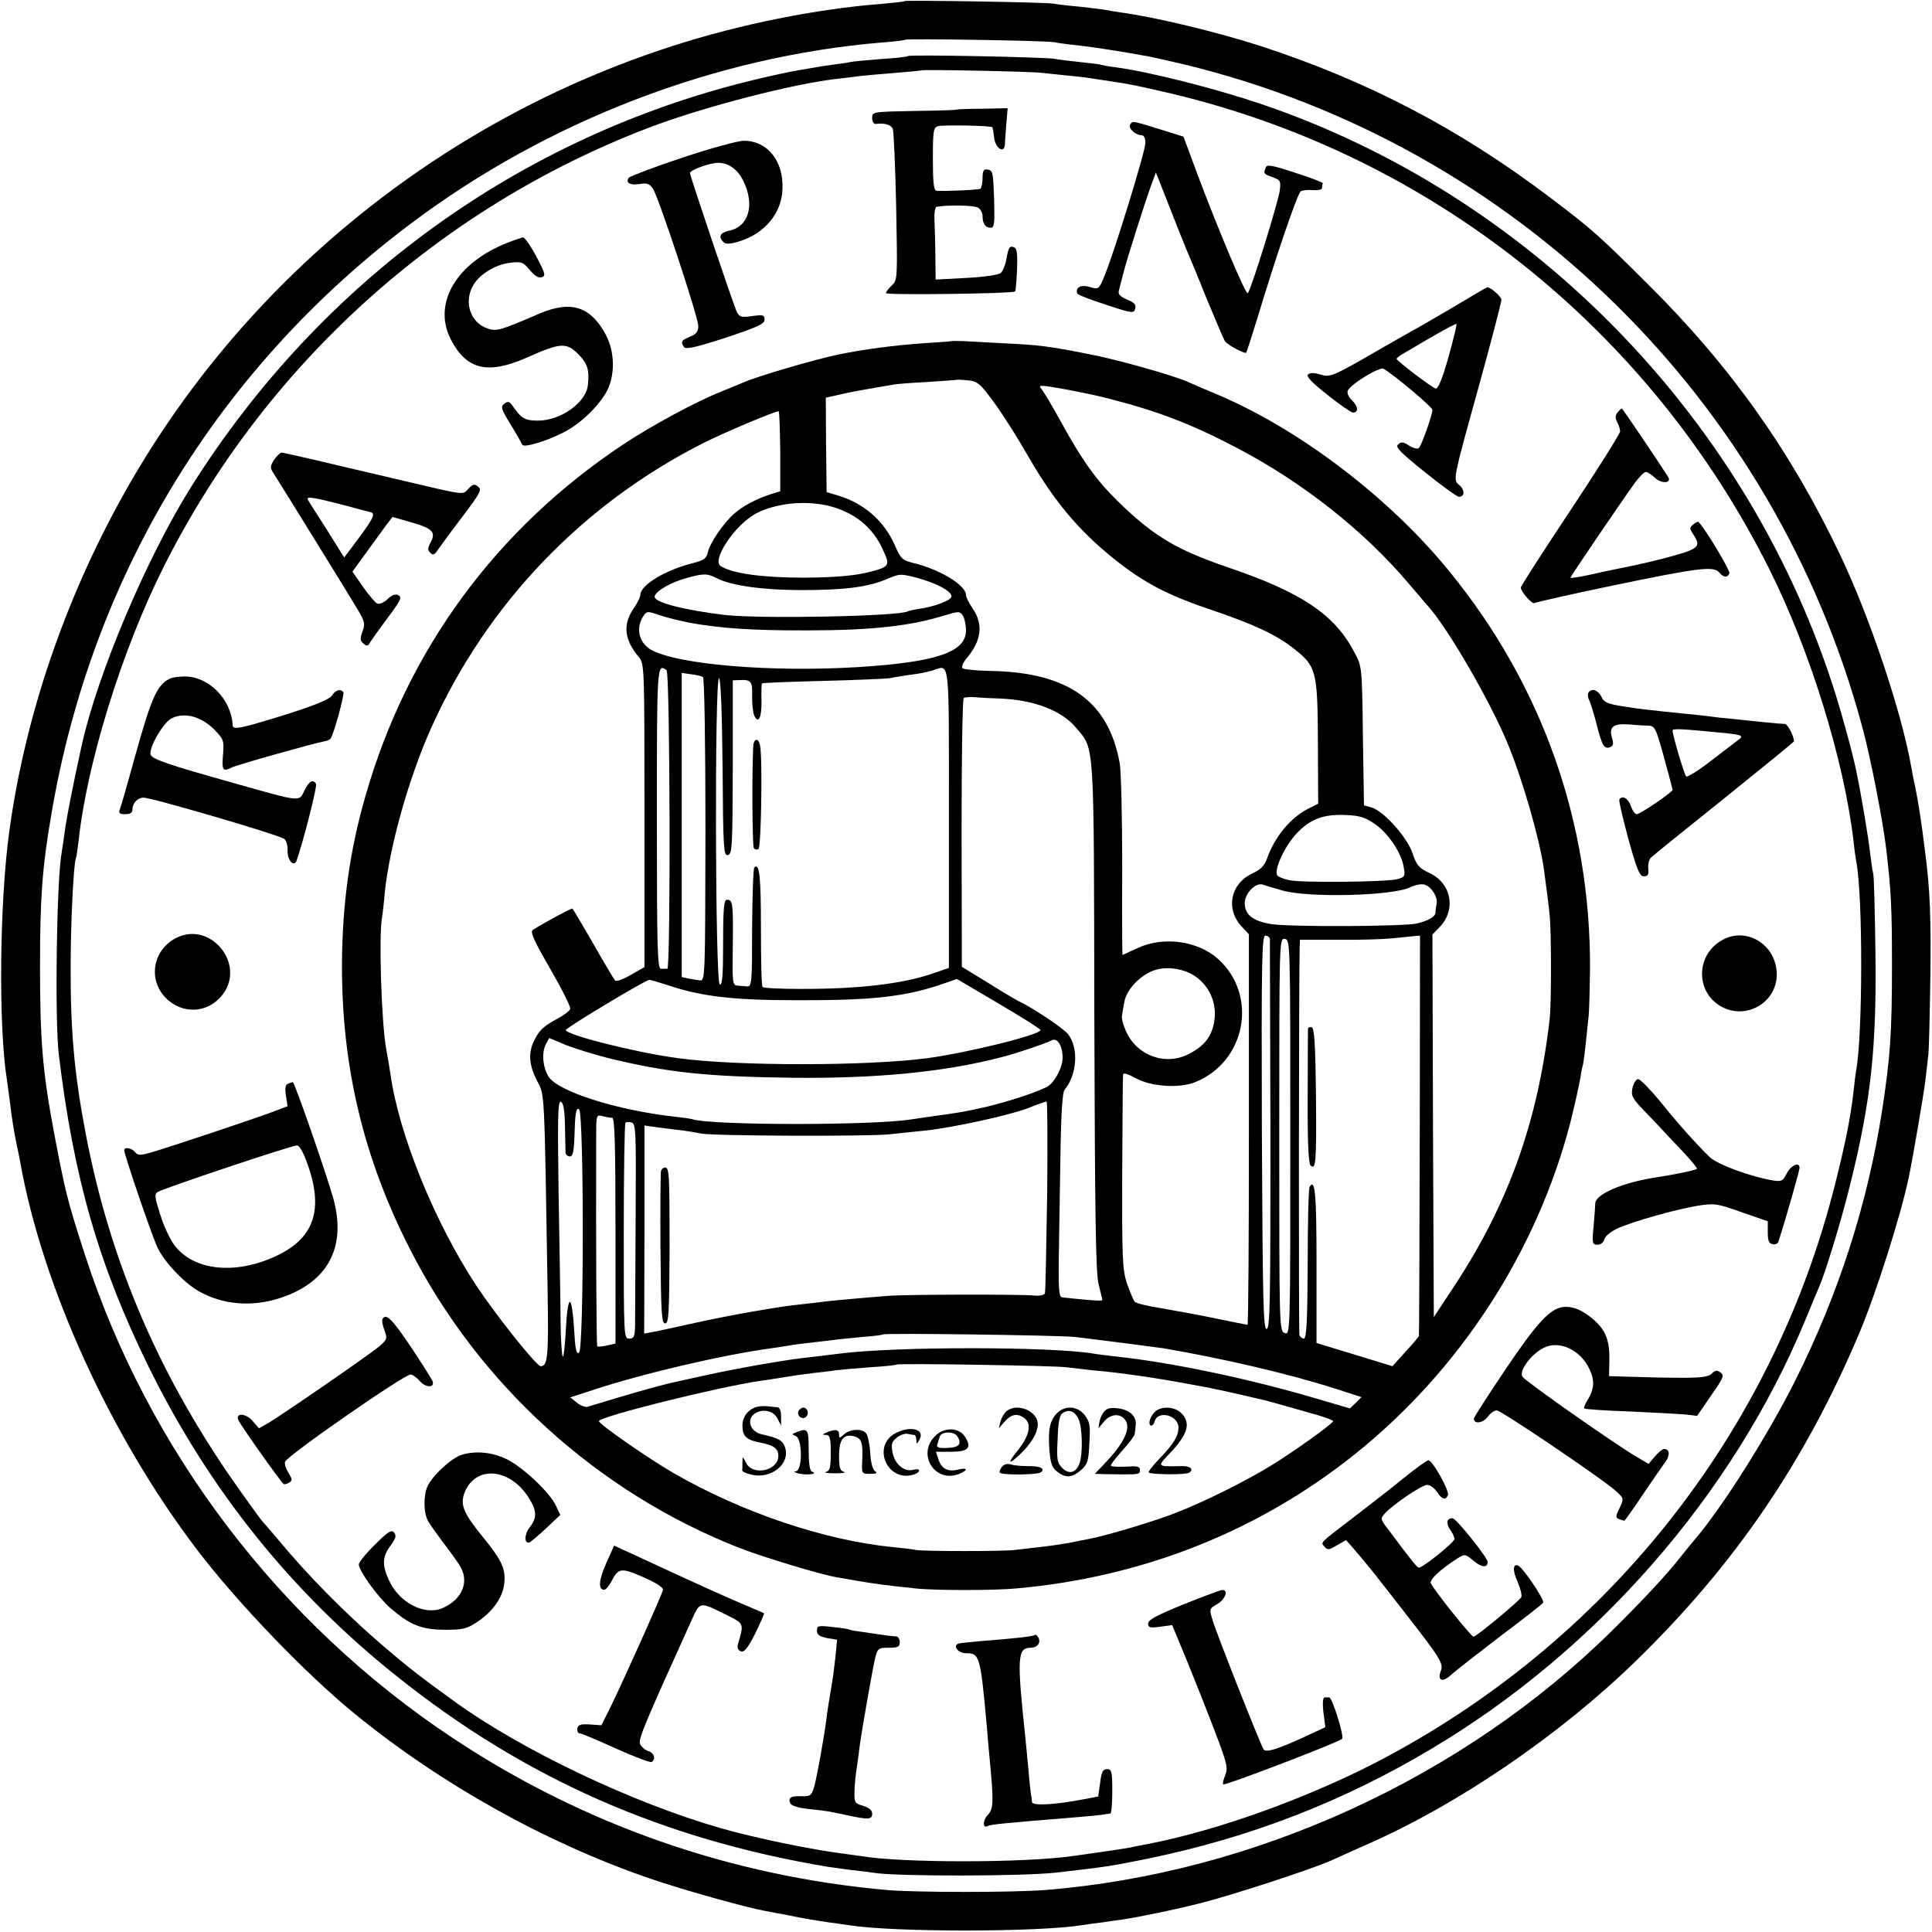
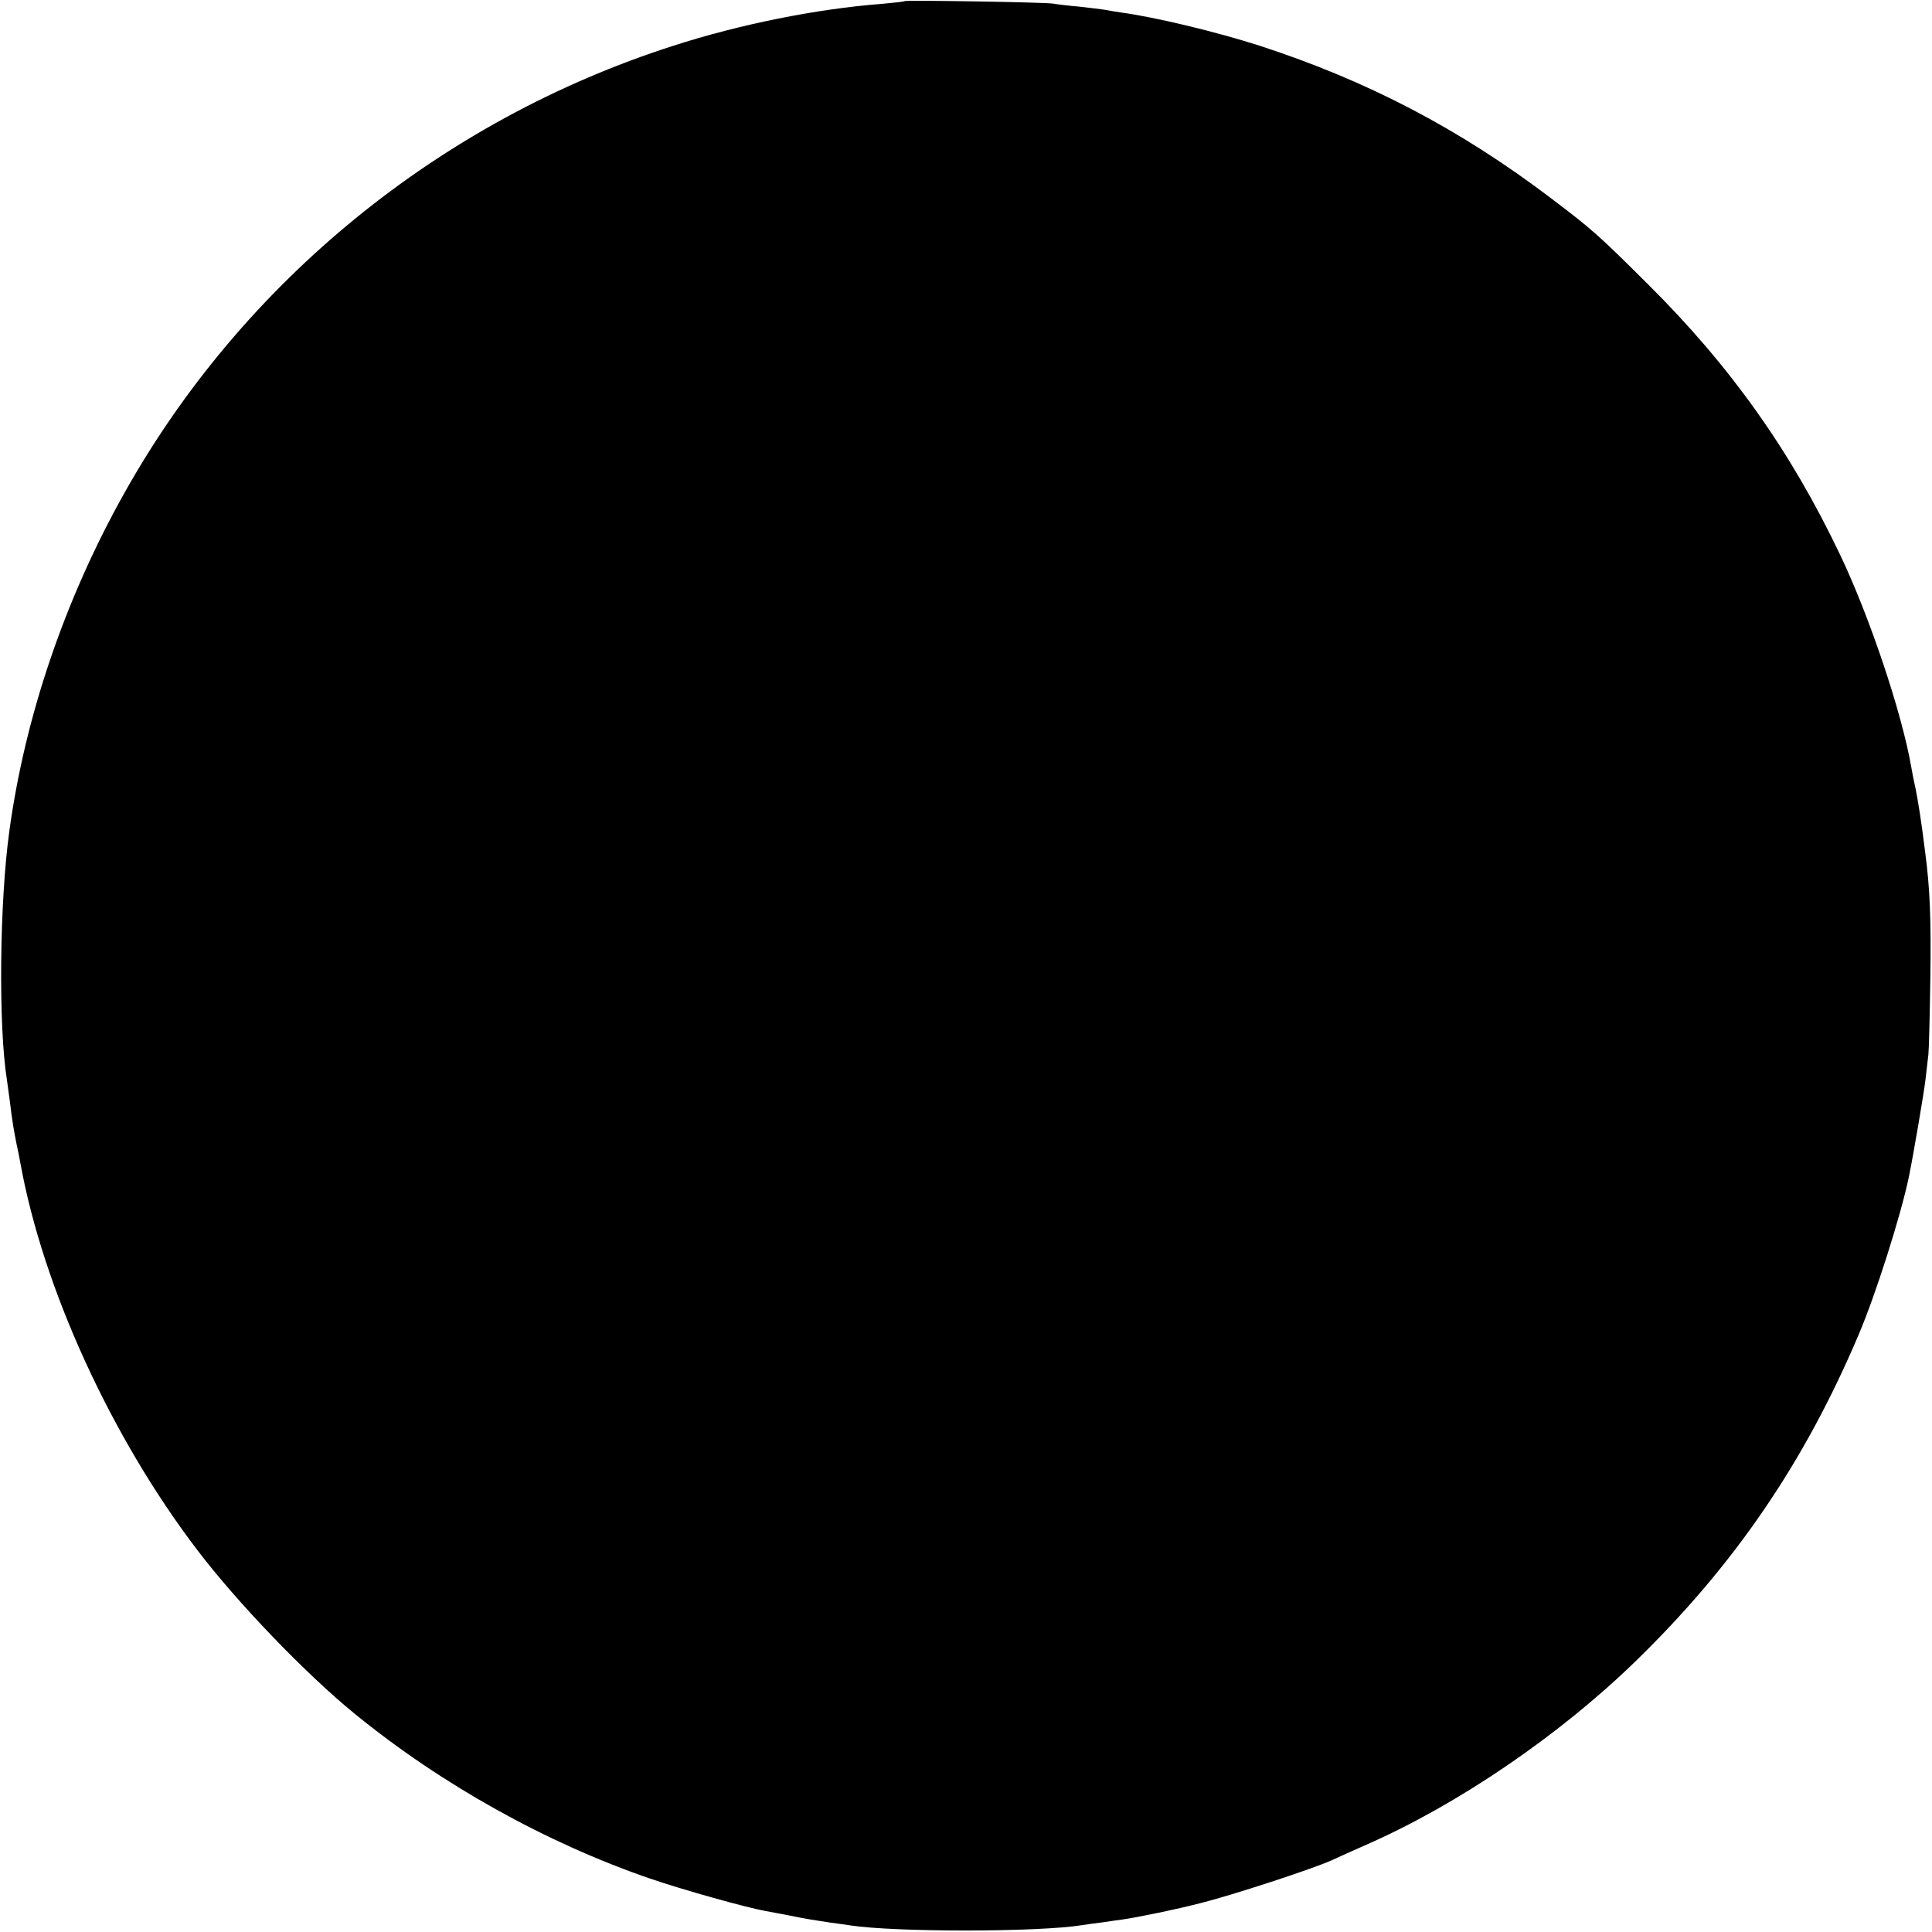
<svg xmlns="http://www.w3.org/2000/svg" version="1.0" width="700pt" height="700pt" viewBox="0 0 700 700" preserveAspectRatio="xMidYMid meet">
  <g transform="translate(0,700) scale(0.1,-0.1)" fill="#000000" stroke="none">
-     <path d="M3278 6996 c-1 -2 -39 -6 -83 -10 -235 -18 -515 -74 -756 -152 -845 -271 -1562 -856 -1991 -1625 -213 -381 -357 -804 -414 -1219 -36 -259 -40 -709 -9 -902 2 -13 6 -45 10 -73 9 -76 16 -116 25 -160 5 -22 11 -53 14 -70 82 -452 328 -990 640 -1400 145 -191 395 -451 572 -595 314 -256 693 -467 1068 -596 119 -41 352 -106 420 -118 16 -3 52 -10 80 -15 62 -13 96 -18 155 -27 25 -3 57 -8 71 -10 164 -25 681 -25 842 1 13 2 46 7 73 10 28 4 59 9 70 10 57 8 202 38 290 61 108 27 399 122 468 153 23 11 80 36 127 57 333 146 699 396 975 664 359 349 613 721 810 1186 62 146 152 430 181 569 16 77 54 301 60 350 4 33 9 76 11 95 2 19 5 143 7 275 3 214 -1 324 -19 459 -14 114 -26 187 -35 231 -5 22 -12 56 -15 75 -34 197 -151 546 -258 770 -179 376 -397 683 -696 980 -181 180 -200 197 -353 313 -330 250 -663 424 -1053 551 -159 51 -379 104 -505 121 -19 3 -46 7 -60 10 -13 2 -54 7 -90 11 -36 3 -78 8 -95 11 -33 5 -531 13 -537 9z m542 -149 c14 -3 51 -8 83 -11 47 -5 153 -21 262 -41 11 -2 68 -15 128 -29 1195 -291 2137 -1213 2456 -2406 30 -112 73 -335 85 -435 18 -151 21 -220 21 -420 0 -249 -6 -334 -36 -530 -53 -339 -157 -662 -314 -976 -99 -198 -267 -464 -367 -580 -13 -15 -36 -44 -53 -65 -46 -59 -130 -149 -240 -258 -541 -536 -1300 -884 -2060 -944 -115 -9 -466 -9 -570 0 -567 50 -1102 237 -1575 551 -628 417 -1103 1042 -1333 1753 -63 195 -70 223 -111 439 -42 224 -51 334 -51 605 0 246 8 358 41 549 146 865 604 1617 1304 2142 495 372 1103 605 1705 655 44 3 82 8 84 10 6 5 512 -3 541 -9z" />
+     <path d="M3278 6996 c-1 -2 -39 -6 -83 -10 -235 -18 -515 -74 -756 -152 -845 -271 -1562 -856 -1991 -1625 -213 -381 -357 -804 -414 -1219 -36 -259 -40 -709 -9 -902 2 -13 6 -45 10 -73 9 -76 16 -116 25 -160 5 -22 11 -53 14 -70 82 -452 328 -990 640 -1400 145 -191 395 -451 572 -595 314 -256 693 -467 1068 -596 119 -41 352 -106 420 -118 16 -3 52 -10 80 -15 62 -13 96 -18 155 -27 25 -3 57 -8 71 -10 164 -25 681 -25 842 1 13 2 46 7 73 10 28 4 59 9 70 10 57 8 202 38 290 61 108 27 399 122 468 153 23 11 80 36 127 57 333 146 699 396 975 664 359 349 613 721 810 1186 62 146 152 430 181 569 16 77 54 301 60 350 4 33 9 76 11 95 2 19 5 143 7 275 3 214 -1 324 -19 459 -14 114 -26 187 -35 231 -5 22 -12 56 -15 75 -34 197 -151 546 -258 770 -179 376 -397 683 -696 980 -181 180 -200 197 -353 313 -330 250 -663 424 -1053 551 -159 51 -379 104 -505 121 -19 3 -46 7 -60 10 -13 2 -54 7 -90 11 -36 3 -78 8 -95 11 -33 5 -531 13 -537 9z m542 -149 z" />
    <path d="M3290 6797 c-3 -3 -48 -8 -100 -11 -52 -4 -102 -9 -110 -11 -8 -2 -35 -6 -60 -9 -25 -3 -54 -8 -65 -10 -11 -2 -40 -7 -65 -11 -25 -4 -99 -20 -165 -36 -841 -205 -1561 -726 -2030 -1469 -163 -259 -342 -681 -400 -945 -33 -151 -54 -260 -60 -305 -4 -30 -9 -64 -11 -75 -19 -98 -26 -606 -11 -735 54 -449 145 -765 327 -1135 218 -442 515 -813 896 -1117 462 -370 964 -592 1565 -692 15 -2 51 -7 80 -11 30 -3 70 -8 89 -11 85 -13 539 -12 654 1 185 21 203 24 336 51 368 76 703 205 1025 397 600 356 1094 922 1355 1552 23 55 45 109 50 120 23 50 84 252 114 375 75 302 96 496 91 845 -2 143 -5 269 -8 280 -3 11 -8 47 -12 80 -5 50 -34 219 -49 290 -14 69 -60 236 -90 325 -320 974 -1100 1765 -2066 2093 -169 57 -402 116 -526 133 -27 3 -51 8 -54 9 -3 2 -37 6 -75 10 -39 4 -81 9 -95 12 -32 6 -524 16 -530 10z m485 -61 c17 -2 59 -6 95 -10 36 -3 75 -8 85 -10 11 -2 41 -6 66 -10 75 -11 98 -16 227 -46 937 -224 1726 -851 2161 -1719 149 -296 273 -697 307 -991 3 -30 8 -64 10 -74 24 -127 23 -630 -1 -755 -2 -11 -6 -44 -9 -73 -11 -97 -29 -187 -67 -338 -227 -905 -831 -1665 -1666 -2097 -253 -130 -569 -244 -818 -293 -27 -5 -59 -11 -70 -14 -17 -3 -79 -13 -210 -31 -177 -25 -620 -25 -765 0 -14 2 -43 6 -65 9 -113 14 -321 57 -443 92 -321 92 -722 283 -965 459 -125 90 -174 129 -257 200 -140 120 -276 258 -385 390 -28 33 -53 62 -56 65 -3 3 -39 52 -80 110 -288 405 -468 821 -558 1290 -42 219 -56 376 -55 615 0 151 11 371 19 385 2 3 6 32 10 65 30 280 157 690 307 989 366 731 996 1302 1758 1593 199 76 529 161 688 178 26 3 63 7 82 10 19 2 76 7 125 11 50 4 91 8 93 9 5 4 400 -4 437 -9z" />
-     <path d="M3466 6603 c-1 -2 -71 -4 -154 -5 -151 -3 -152 -3 -152 -26 0 -12 6 -22 13 -21 33 4 55 -3 62 -18 3 -10 9 -137 12 -283 5 -261 5 -265 -16 -284 -11 -11 -21 -23 -21 -28 0 -8 459 -2 468 6 2 2 5 38 7 79 2 57 0 77 -11 81 -16 6 -20 1 -28 -45 -4 -21 -13 -42 -20 -48 -8 -7 -64 -15 -125 -18 l-111 -6 -1 79 c0 44 -2 103 -3 132 -2 31 2 53 8 53 46 7 134 5 149 -3 9 -5 17 -19 17 -31 0 -28 11 -43 30 -42 13 0 14 16 12 100 -4 106 -4 108 -27 111 -11 2 -15 -7 -15 -31 0 -19 -4 -36 -8 -39 -8 -4 -132 -10 -159 -7 -10 1 -13 31 -13 115 0 103 2 114 19 119 21 5 190 2 196 -4 2 -2 5 -20 7 -39 5 -38 37 -58 39 -23 0 10 3 43 5 74 l5 57 -91 -2 c-51 0 -93 -2 -94 -3z" />
    <path d="M4095 6549 c-9 -13 19 -39 42 -39 8 0 13 -12 13 -28 0 -30 -117 -410 -150 -486 -18 -44 -20 -45 -51 -36 -32 10 -53 -1 -46 -23 1 -5 48 -23 104 -41 96 -32 102 -32 106 -14 4 14 -3 22 -30 33 -25 11 -33 19 -29 32 2 10 10 38 16 63 13 52 85 278 105 330 l13 35 10 -25 c77 -197 94 -238 101 -255 5 -11 37 -87 70 -170 34 -82 65 -155 69 -161 8 -13 72 -47 77 -42 2 2 20 58 40 123 65 216 146 455 158 462 7 4 26 6 44 4 19 -1 33 2 33 8 0 6 1 14 3 17 1 3 -44 20 -100 38 -85 28 -103 31 -107 19 -9 -22 -8 -23 25 -35 28 -10 30 -14 26 -47 -4 -38 -104 -361 -116 -373 -7 -8 -104 222 -183 432 l-50 135 -77 24 c-110 34 -108 34 -116 20z" />
    <path d="M2470 6428 c-102 -34 -188 -67 -192 -72 -12 -18 4 -28 38 -23 28 5 37 2 50 -17 21 -33 164 -465 164 -497 0 -20 -7 -30 -30 -39 -32 -13 -34 -18 -22 -37 6 -10 42 -2 150 33 117 39 142 50 142 66 0 17 -5 18 -44 13 -39 -6 -46 -4 -56 14 -10 19 -170 493 -170 504 0 11 71 37 102 37 38 0 70 -23 91 -65 43 -87 20 -167 -52 -181 -32 -7 -39 -22 -20 -41 8 -8 23 -8 56 2 93 28 155 102 158 189 5 102 -54 176 -140 176 -22 0 -123 -28 -225 -62z" />
    <path d="M1840 6121 c-187 -73 -273 -220 -207 -350 57 -111 134 -129 275 -67 123 55 144 56 187 13 33 -33 41 -56 35 -112 -6 -63 -98 -129 -181 -129 -47 0 -60 8 -90 51 -13 19 -18 21 -32 10 -14 -11 -11 -19 23 -75 22 -35 40 -68 42 -73 5 -14 105 18 164 52 61 35 127 103 149 155 25 61 20 141 -15 200 -54 95 -124 115 -235 68 -146 -63 -156 -65 -189 -54 -62 21 -87 96 -51 157 23 40 81 75 134 81 41 5 47 2 71 -27 18 -21 32 -30 44 -25 14 5 11 15 -21 75 -20 38 -42 69 -48 69 -5 -1 -30 -9 -55 -19z" />
    <path d="M5260 5884 c-69 -40 -131 -77 -139 -80 -7 -4 -52 -30 -100 -57 -195 -113 -200 -115 -237 -104 -24 7 -38 7 -45 0 -7 -7 15 -30 71 -74 44 -35 86 -64 92 -64 21 0 19 23 -3 44 -12 11 -19 26 -16 35 9 23 115 88 130 80 39 -23 177 -139 177 -149 0 -18 -39 -128 -49 -138 -5 -5 -20 -1 -35 8 -21 14 -29 15 -40 5 -12 -9 5 -27 97 -101 61 -49 116 -89 123 -89 21 0 22 24 2 42 -24 21 -27 9 76 380 42 153 76 284 76 292 0 11 -42 48 -52 45 -2 0 -59 -34 -128 -75z m-12 -178 c-21 -75 -37 -115 -46 -114 -13 3 -141 100 -142 108 0 3 15 14 33 24 123 73 182 105 184 102 2 -2 -11 -56 -29 -120z" />
    <path d="M3447 5764 c-1 -1 -42 -4 -92 -7 -117 -8 -222 -22 -320 -42 -85 -18 -290 -78 -340 -100 -16 -7 -55 -23 -85 -35 -88 -35 -253 -124 -353 -191 -459 -305 -781 -744 -932 -1270 -58 -200 -85 -395 -86 -614 -1 -369 78 -701 246 -1030 249 -490 680 -882 1193 -1083 84 -33 298 -98 355 -107 18 -3 57 -10 87 -15 54 -9 92 -14 195 -25 71 -8 288 -8 370 0 455 41 872 206 1220 483 383 305 663 736 785 1206 15 61 31 131 35 156 4 24 8 47 10 50 1 3 6 37 10 75 4 39 9 86 11 105 2 19 4 96 5 170 2 531 -173 1027 -509 1439 -219 270 -552 522 -852 646 -36 15 -78 33 -95 41 -55 24 -258 82 -365 102 -142 28 -177 32 -299 38 -58 3 -125 7 -149 8 -23 1 -43 1 -45 0z m153 -220 c30 -40 87 -130 127 -200 99 -172 197 -285 343 -395 92 -69 176 -111 320 -159 151 -51 237 -91 299 -141 80 -63 85 -80 86 -337 l1 -224 -36 -18 c-65 -33 -122 -103 -149 -180 -9 -26 -22 -40 -54 -55 -79 -37 -97 -128 -39 -191 l27 -29 0 -707 c0 -390 -2 -708 -5 -708 -3 0 -57 11 -120 24 -63 13 -152 29 -198 37 -45 7 -87 17 -91 23 -5 6 -17 36 -28 66 -16 50 -18 89 -17 400 1 190 2 350 3 357 1 7 18 2 47 -14 54 -30 157 -37 214 -14 184 74 229 313 85 445 -73 67 -199 85 -293 41 -30 -14 -55 -25 -55 -25 -1 0 -2 145 -1 322 0 178 -4 345 -9 372 -40 225 -186 330 -467 335 -52 1 -99 6 -103 10 -4 5 3 22 17 38 52 62 59 121 21 177 -14 20 -25 43 -25 50 0 35 -92 92 -190 116 -41 10 -47 16 -68 65 -39 88 -112 152 -207 180 l-40 12 -2 171 -1 171 66 15 c37 8 87 17 112 21 25 4 54 9 65 11 11 3 67 7 125 10 58 4 106 7 107 8 1 1 19 0 40 -2 34 -3 44 -11 93 -78z m420 11 c176 -45 298 -92 460 -177 241 -126 465 -303 628 -497 26 -30 55 -65 65 -76 72 -79 226 -345 290 -500 55 -134 115 -343 131 -455 11 -82 17 -128 21 -170 6 -61 6 -314 0 -370 -43 -374 -149 -671 -348 -973 l-72 -109 -3 693 -2 693 26 27 c61 63 43 159 -37 196 -38 18 -47 28 -62 74 -21 59 -107 154 -150 164 l-25 7 -4 251 c-3 252 -3 252 -31 304 -71 136 -191 217 -457 307 -187 64 -270 113 -399 239 -77 75 -130 148 -206 287 -32 58 -64 112 -72 121 -13 15 -5 15 84 -1 54 -10 127 -25 163 -35z m-1193 -190 l0 -145 -36 -11 c-52 -17 -102 -44 -132 -71 -38 -34 -87 -105 -94 -138 -5 -23 -14 -30 -53 -40 -102 -25 -192 -80 -192 -116 0 -7 -11 -30 -25 -50 -39 -57 -33 -112 19 -174 21 -25 21 -31 21 -575 l0 -549 -49 -28 c-27 -16 -52 -25 -57 -21 -4 4 -40 64 -79 133 -40 69 -74 127 -76 128 -2 3 -104 -52 -143 -77 -11 -7 1 -35 63 -142 42 -73 75 -138 72 -145 -3 -7 -22 -22 -43 -33 -53 -29 -68 -42 -86 -78 -24 -45 -21 -92 9 -149 28 -54 26 -22 38 -754 4 -244 1 -280 -25 -280 -15 0 -160 182 -232 290 -151 229 -281 547 -312 766 -3 21 -10 62 -15 89 -18 93 -28 416 -16 480 2 11 7 52 10 90 17 167 88 420 169 599 201 448 549 811 988 1032 80 40 252 112 270 114 3 0 5 -65 6 -145z m168 -196 c97 -22 168 -78 205 -163 25 -54 22 -59 -40 -76 -59 -16 -130 -22 -245 -23 -153 0 -262 15 -304 42 -34 22 54 153 131 192 69 35 169 46 253 28z m-396 -265 c52 -26 166 -42 306 -42 156 0 239 11 306 39 49 21 51 21 113 5 73 -20 129 -51 123 -69 -4 -13 -61 -35 -116 -43 -20 -3 -38 -7 -42 -9 -29 -18 -536 -28 -664 -13 -149 18 -257 46 -253 67 4 20 60 52 117 67 62 17 73 17 110 -2z m-102 -160 c109 -20 229 -29 428 -28 232 0 374 16 493 53 57 17 59 17 71 0 6 -10 11 -34 11 -53 0 -79 -107 -115 -390 -133 -311 -19 -646 8 -748 61 -44 23 -59 74 -35 117 15 25 16 26 57 12 22 -8 73 -21 113 -29z m-82 -172 c13 -8 15 -1082 3 -1082 -5 0 -15 0 -23 0 -13 0 -15 67 -15 545 0 557 0 562 35 537z m1023 -535 l0 -544 -61 -21 c-108 -37 -271 -56 -480 -55 -70 0 -131 3 -134 7 -4 3 -6 98 -6 210 0 190 -5 241 -24 223 -4 -4 -7 -103 -8 -220 0 -195 -1 -212 -18 -211 -9 1 -25 2 -35 3 -18 1 -19 11 -17 144 2 154 0 167 -21 167 -11 0 -14 -29 -14 -156 0 -120 -3 -155 -12 -151 -17 5 -19 1105 -3 1110 6 1 11 -112 13 -321 2 -299 4 -323 19 -320 16 3 17 29 18 318 l0 315 25 1 c41 2 47 -4 45 -59 0 -29 3 -60 8 -70 15 -32 27 -7 26 54 -1 33 0 61 2 63 2 2 103 6 224 9 121 3 229 8 241 10 12 3 44 8 71 12 28 3 63 10 79 15 67 20 62 67 62 -533z m-891 510 c5 -3 9 -236 9 -554 -1 -542 -1 -548 -21 -545 -11 1 -30 5 -42 7 l-23 5 0 551 0 551 34 -5 c19 -2 38 -7 43 -10z m1078 -78 c122 -5 223 -44 274 -106 68 -82 64 -30 66 -1044 2 -710 5 -928 15 -970 7 -30 14 -56 14 -59 1 -4 -26 -3 -104 5 -14 2 -32 3 -40 4 -14 1 -16 25 -13 193 2 106 4 272 6 369 2 111 7 182 14 190 46 56 52 153 12 203 -17 21 -131 97 -179 119 -8 4 -58 33 -110 66 l-95 58 -1 484 c0 266 3 487 8 490 4 3 23 4 40 3 18 -2 60 -4 93 -5z m1357 -455 c49 -34 96 -105 104 -156 6 -32 4 -36 -22 -43 -38 -11 -350 -14 -393 -4 -18 4 -37 11 -42 16 -16 16 23 103 66 150 50 55 100 74 182 70 50 -2 71 -9 105 -33z m-337 -240 c95 -28 405 -20 466 12 17 8 39 12 50 9 26 -8 49 -45 44 -70 -2 -11 -4 -25 -4 -32 -1 -15 -27 -29 -67 -39 -48 -11 -465 -13 -529 -2 -66 11 -95 34 -95 76 0 35 39 75 65 67 11 -4 43 -13 70 -21z m-44 -176 c0 -7 1 -328 2 -713 0 -600 -1 -700 -14 -700 -12 0 -14 103 -17 713 -2 629 0 712 13 712 8 0 15 -6 16 -12z m543 -711 c-1 -397 -2 -724 -3 -727 0 -3 -22 -29 -49 -58 l-47 -52 -137 42 -138 42 0 282 c0 259 -5 316 -25 284 -4 -6 -7 -132 -7 -280 -1 -207 -4 -270 -14 -270 -6 0 -14 6 -16 13 -3 10 -2 1324 1 1407 l1 25 139 0 c76 -1 163 2 192 5 30 3 65 6 79 8 l25 2 -1 -723z m-469 -8 c0 -712 0 -716 -20 -709 -20 7 -20 17 -20 719 0 706 0 712 20 709 20 -3 20 -10 20 -719z m-348 586 c56 -36 84 -103 72 -168 -9 -53 -36 -87 -90 -115 -85 -45 -189 -8 -229 81 -10 22 -17 47 -15 56 1 9 5 32 9 52 8 46 62 100 113 115 44 13 101 4 140 -21z m-1909 -34 c121 -41 236 -55 467 -55 278 -1 400 13 536 61 l46 16 151 -89 c83 -49 152 -92 152 -96 0 -17 -262 -82 -410 -102 -219 -29 -693 -29 -903 0 -157 21 -407 85 -407 102 0 8 290 182 303 182 4 0 33 -9 65 -19z m-209 -266 c212 -51 350 -66 666 -70 300 -3 550 21 755 75 52 13 158 49 181 61 20 10 39 -20 39 -63 0 -37 -30 -92 -57 -106 -35 -19 -139 -53 -218 -72 -79 -18 -103 -22 -200 -35 -27 -4 -61 -9 -75 -11 -139 -22 -723 -22 -792 1 -7 2 -36 6 -63 9 -209 23 -426 92 -458 146 -21 35 -25 87 -9 117 l12 22 62 -26 c34 -13 105 -35 157 -48z m-162 -246 c1 -46 2 -90 2 -96 1 -7 8 -13 16 -13 11 0 15 19 17 90 2 69 6 88 16 81 18 -11 18 -871 0 -882 -10 -7 -14 13 -18 86 -3 53 -9 96 -15 98 -6 1 -12 -41 -15 -103 -3 -58 -8 -100 -11 -95 -4 6 -7 62 -8 125 0 63 -4 270 -7 459 -4 282 -3 342 8 339 9 -3 14 -29 15 -89z m1747 -251 c-3 -189 -6 -348 -8 -354 -3 -6 -19 -10 -38 -8 -52 5 -467 4 -528 -1 -79 -6 -190 -16 -225 -20 -16 -2 -55 -7 -85 -10 -63 -7 -72 -8 -200 -30 -52 -9 -147 -28 -210 -42 -63 -14 -126 -28 -140 -30 l-26 -5 1 377 0 377 50 -7 c28 -3 68 -9 90 -11 22 -3 51 -8 65 -11 42 -9 600 -11 680 -3 41 4 102 11 135 14 101 11 301 55 367 80 35 14 66 25 70 25 3 1 4 -153 2 -341z m-1576 282 c9 0 12 -89 12 -409 l0 -409 -31 -7 c-17 -4 -32 -5 -35 -3 -3 4 -5 330 -4 752 0 87 0 88 23 82 12 -3 28 -6 35 -6z m85 -363 c-1 -188 -2 -363 -2 -389 -1 -41 -4 -48 -21 -48 -20 0 -20 7 -20 388 0 214 3 391 6 394 3 3 13 4 22 1 16 -4 17 -32 15 -346z m1592 -431 c76 -9 286 -36 320 -41 216 -37 453 -92 622 -146 l96 -31 -21 -21 -21 -20 -143 42 c-238 69 -508 125 -703 146 -33 4 -71 8 -85 11 -154 25 -707 26 -915 0 -16 -2 -57 -7 -90 -11 -71 -8 -82 -9 -205 -30 -52 -9 -135 -25 -185 -36 -49 -11 -101 -22 -113 -25 -36 -7 -117 -29 -217 -59 -49 -15 -97 -29 -106 -32 -8 -2 -26 4 -39 15 l-24 19 80 26 c182 60 466 127 649 152 22 3 51 8 65 10 14 3 48 7 75 10 28 3 66 8 85 10 19 3 67 7 105 11 39 3 72 7 73 9 6 6 642 -3 697 -9z m-30 -110 c17 -2 59 -7 95 -11 98 -8 239 -29 355 -51 11 -2 36 -7 55 -10 19 -4 73 -15 120 -26 47 -11 90 -21 95 -22 9 -2 44 -12 188 -53 31 -9 57 -19 57 -22 0 -9 -142 -110 -223 -160 -91 -56 -239 -130 -341 -170 -76 -31 -261 -86 -321 -97 -16 -3 -48 -9 -70 -14 -22 -4 -69 -11 -105 -15 -36 -4 -78 -9 -95 -11 -41 -5 -324 -5 -355 0 -14 3 -50 7 -80 10 -250 24 -550 125 -800 269 -90 52 -270 177 -270 188 0 16 424 122 585 146 17 2 55 8 85 13 30 5 78 12 105 15 28 3 64 7 80 10 17 2 73 7 125 11 52 3 97 8 99 10 5 5 583 -4 616 -10z" />
    <path d="M2729 4293 c-5 -102 -3 -357 2 -365 4 -6 11 -8 17 -4 10 6 15 327 6 374 -6 31 -24 28 -25 -5z" />
    <path d="M4739 3273 c0 -4 -1 -115 -1 -246 -1 -162 3 -242 10 -249 20 -20 22 11 20 256 -2 181 -6 240 -15 244 -7 2 -13 0 -14 -5z" />
    <path d="M2395 2758 c-2 -7 -3 -134 -2 -283 2 -232 4 -270 17 -270 13 0 15 37 16 270 0 274 -1 295 -17 295 -5 0 -12 -6 -14 -12z" />
    <path d="M2740 1902 c-31 -10 -50 -36 -50 -67 0 -38 14 -52 61 -61 52 -10 69 -22 69 -49 0 -54 -93 -74 -117 -25 -12 24 -13 25 -13 3 0 -13 0 -26 -1 -30 0 -5 15 -12 34 -16 72 -17 142 40 121 100 -9 25 -24 33 -87 47 -16 4 -31 16 -36 29 -21 54 70 79 96 27 l13 -25 0 33 c0 18 -5 32 -12 33 -7 1 -24 2 -38 4 -14 1 -32 0 -40 -3z" />
    <path d="M2894 1889 c-10 -17 13 -36 27 -22 12 12 4 33 -11 33 -5 0 -12 -5 -16 -11z" />
    <path d="M3648 1888 c-9 -7 -19 -24 -23 -38 l-6 -25 18 21 c26 30 47 35 73 17 29 -20 21 -63 -20 -115 -41 -50 -38 -59 6 -17 41 39 64 78 64 109 0 47 -73 78 -112 48z" />
    <path d="M3830 1880 c-26 -26 -33 -59 -28 -132 4 -48 9 -65 27 -79 31 -25 54 -24 87 4 24 21 28 32 31 98 4 65 2 77 -17 102 -26 33 -71 36 -100 7z m77 -20 c15 -29 17 -128 4 -163 -13 -34 -38 -40 -62 -16 -19 19 -21 31 -17 105 2 62 7 87 18 94 23 15 43 8 57 -20z" />
    <path d="M4000 1885 c-8 -9 -15 -27 -17 -38 l-3 -22 18 22 c26 33 65 34 82 3 15 -28 -9 -79 -66 -140 l-47 -50 32 -1 c17 0 49 -1 71 -1 59 0 60 1 60 17 0 12 -11 14 -50 11 -28 -1 -52 0 -55 3 -2 4 17 28 41 55 24 27 45 54 45 60 1 6 3 20 4 32 3 32 -20 55 -62 61 -29 4 -42 1 -53 -12z" />
    <path d="M4188 1888 c-19 -16 -30 -46 -19 -53 5 -2 11 3 14 14 11 43 87 24 87 -22 -1 -31 -18 -59 -69 -112 -24 -25 -42 -48 -39 -50 8 -8 133 -9 146 -1 20 12 4 26 -31 24 -86 -2 -85 -2 -40 45 67 70 79 111 43 147 -23 23 -68 26 -92 8z" />
    <path d="M3246 1808 c-87 -44 -35 -176 60 -152 13 3 24 10 24 16 0 5 -9 6 -20 3 -32 -10 -68 19 -76 62 -6 30 -3 39 15 54 11 9 29 16 39 14 9 -2 20 -4 25 -4 4 -1 7 -9 7 -18 1 -17 1 -17 11 0 22 38 -30 53 -85 25z" />
-     <path d="M2886 1811 c-18 -7 -18 -8 -3 -14 25 -10 25 -126 0 -128 -10 -1 -4 -4 12 -8 30 -7 71 -1 47 7 -8 2 -12 29 -12 78 0 77 -3 81 -44 65z" />
    <path d="M2995 1810 c-17 -7 -17 -9 -2 -9 14 -1 17 -11 17 -65 0 -53 -3 -65 -17 -69 -10 -3 5 -5 32 -5 28 0 42 2 33 5 -14 4 -18 15 -18 58 0 59 16 81 54 71 28 -7 33 -23 30 -88 -2 -48 -2 -48 29 -48 23 0 28 3 18 9 -9 6 -16 31 -18 67 -2 32 -9 64 -15 71 -15 18 -58 16 -80 -4 -17 -15 -18 -15 -18 0 0 18 -14 20 -45 7z" />
-     <path d="M3385 1794 c-62 -67 4 -167 88 -135 34 13 35 25 1 17 -38 -10 -61 1 -73 34 l-10 30 55 0 c63 0 76 15 50 55 -23 35 -78 35 -111 -1z m82 4 c20 -28 9 -43 -34 -44 -31 -2 -41 2 -37 12 2 8 6 21 9 29 5 18 49 20 62 3z" />
    <path d="M3630 1685 c-7 -9 -10 -18 -7 -21 8 -9 133 -8 147 1 20 13 -1 24 -44 23 -23 0 -52 2 -63 6 -13 4 -25 1 -33 -9z" />
    <path d="M5861 5506 c-9 -11 -9 -20 -2 -35 6 -11 11 -26 11 -34 0 -8 -81 -137 -180 -286 -99 -149 -180 -275 -180 -280 0 -14 41 -61 49 -56 6 3 142 34 263 59 340 71 387 76 408 51 15 -18 29 -19 36 -2 3 10 -85 158 -112 186 -2 2 -10 -2 -19 -9 -14 -12 -14 -15 0 -36 32 -49 24 -54 -150 -98 -33 -8 -85 -19 -115 -25 -30 -6 -83 -17 -117 -25 -35 -7 -63 -12 -63 -9 0 4 175 262 228 336 18 26 39 47 45 47 6 0 21 -10 33 -21 24 -23 62 -20 48 3 -29 46 -165 248 -168 248 -2 0 -9 -6 -15 -14z" />
    <path d="M993 5334 c-14 -23 -15 -29 -3 -47 43 -68 291 -469 311 -504 21 -36 22 -46 12 -72 -9 -25 -8 -33 4 -43 12 -10 17 -9 24 5 6 9 34 49 64 89 46 61 52 74 39 81 -11 6 -23 2 -39 -13 -13 -13 -30 -20 -38 -17 -7 3 -30 30 -52 61 l-38 55 53 73 c29 40 62 85 72 99 l20 26 70 -20 c76 -22 88 -35 68 -73 -11 -20 -11 -27 -1 -37 10 -10 16 -7 29 13 10 14 49 68 89 120 63 84 70 96 55 107 -13 11 -19 9 -35 -8 -22 -23 -5 -25 -252 33 -305 72 -416 98 -425 98 -5 0 -17 -12 -27 -26z m252 -164 c44 -12 87 -23 95 -25 22 -4 15 -20 -42 -97 l-51 -68 -61 98 c-34 53 -66 103 -70 110 -9 15 13 12 129 -18z" />
    <path d="M620 4543 c-49 -20 -70 -65 -130 -281 -27 -98 -52 -186 -56 -195 -5 -13 -1 -17 20 -17 18 0 26 5 26 18 0 22 19 42 40 42 30 0 484 -133 509 -149 8 -5 14 -24 13 -44 -1 -35 24 -61 33 -34 26 75 75 269 70 277 -11 18 -25 10 -42 -24 -20 -42 -9 -43 -253 26 -240 67 -297 87 -304 103 -9 23 46 119 77 133 46 22 105 6 151 -39 37 -38 38 -41 34 -94 -5 -56 0 -62 31 -46 16 9 305 90 336 95 8 1 18 5 22 9 11 11 52 161 47 169 -9 14 -29 8 -41 -12 -9 -13 -58 -34 -155 -65 -176 -55 -204 -61 -205 -43 -4 93 -86 177 -173 177 -19 0 -42 -3 -50 -6z" />
    <path d="M5755 4490 c-3 -5 -2 -18 3 -27 5 -10 17 -49 27 -88 20 -78 27 -90 49 -82 12 5 13 13 6 36 -11 38 7 51 65 46 22 -2 52 -4 66 -4 25 -1 28 -7 58 -115 17 -62 31 -115 31 -118 0 -8 -117 -88 -130 -88 -6 0 -16 14 -21 30 -10 28 -32 40 -42 23 -2 -5 13 -69 33 -143 31 -112 41 -135 56 -135 15 0 18 6 16 27 -2 16 3 34 10 41 7 7 127 104 266 215 138 111 252 204 252 206 0 18 -23 63 -33 63 -7 0 -43 3 -82 7 -38 4 -90 9 -115 12 -25 2 -61 6 -80 9 -19 2 -57 7 -85 9 -135 14 -165 17 -226 27 -55 9 -68 14 -77 35 -12 24 -36 32 -47 14z m495 -146 c65 -7 70 -10 44 -28 -10 -8 -55 -42 -98 -75 -44 -34 -83 -58 -87 -54 -7 8 -49 149 -49 166 0 8 26 7 190 -9z" />
    <path d="M639 3602 c-85 -43 -104 -150 -39 -217 60 -62 155 -57 207 12 84 110 -44 267 -168 205z" />
    <path d="M6235 3591 c-90 -54 -91 -183 -2 -236 95 -56 214 17 204 127 -9 103 -117 162 -202 109z" />
    <path d="M5915 3059 c-6 -27 -2 -37 36 -77 24 -25 53 -55 64 -67 11 -12 46 -50 79 -84 32 -34 57 -64 54 -66 -5 -5 -82 -21 -148 -31 -120 -18 -220 -61 -220 -94 0 -8 -3 -45 -6 -82 -6 -63 -5 -68 14 -68 11 0 22 8 25 20 3 12 24 28 49 40 60 26 209 68 287 81 63 10 71 9 161 -23 l95 -33 0 -40 c0 -30 4 -41 18 -43 9 -2 19 2 21 10 29 91 76 257 76 266 0 24 -30 11 -46 -19 -14 -28 -19 -31 -50 -26 -83 14 -202 58 -230 85 -52 51 -118 125 -182 205 -35 42 -69 77 -77 77 -7 0 -16 -14 -20 -31z" />
    <path d="M1043 3073 c-9 -3 -11 -17 -7 -43 l6 -38 -58 -22 c-76 -28 -364 -124 -431 -144 -45 -13 -53 -13 -64 0 -12 15 -39 19 -39 7 0 -17 104 -321 122 -356 27 -53 93 -123 146 -154 86 -50 193 -60 297 -26 174 57 242 185 192 363 -26 92 -140 420 -146 419 -3 0 -12 -3 -18 -6z m61 -264 c73 -181 41 -292 -102 -359 -150 -71 -303 -54 -372 41 -15 21 -38 70 -50 110 -19 60 -21 72 -9 80 22 14 483 168 505 169 7 0 19 -19 28 -41z" />
    <path d="M5655 2263 c-44 -11 -90 -61 -200 -224 -63 -94 -115 -174 -115 -179 0 -20 31 -17 49 5 10 14 25 25 34 25 16 0 399 -259 436 -296 24 -23 25 -24 9 -58 -15 -30 -15 -35 -2 -40 9 -3 17 -6 19 -6 2 0 32 42 66 93 34 50 71 104 82 119 19 25 17 48 -4 48 -6 0 -20 -12 -33 -27 l-23 -27 -44 26 c-81 48 -402 273 -413 290 -13 21 31 81 76 104 57 30 136 -7 168 -79 19 -41 16 -72 -11 -115 -7 -11 -11 -23 -9 -25 3 -3 77 -8 165 -11 88 -4 179 -9 202 -11 l42 -5 50 73 c45 64 49 73 35 84 -13 9 -19 9 -31 -3 -17 -17 -55 -19 -270 -13 l-103 3 1 62 c1 73 -16 112 -71 154 -37 29 -72 40 -105 33z" />
    <path d="M1386 2221 c-3 -4 0 -23 7 -41 11 -31 10 -33 -21 -60 -39 -32 -351 -247 -400 -276 l-34 -19 -23 27 c-23 27 -62 30 -52 4 7 -18 158 -231 165 -233 4 -2 13 1 21 6 11 7 10 13 -4 35 -9 14 -15 32 -12 40 9 23 431 316 455 316 6 0 22 -11 33 -24 21 -24 53 -25 47 -2 -2 7 -37 62 -78 124 -70 104 -91 125 -104 103z" />
    <path d="M1673 1729 c-36 -11 -102 -71 -123 -112 -16 -32 -16 -96 0 -126 5 -11 32 -48 58 -83 27 -35 55 -74 62 -88 30 -56 2 -117 -68 -147 -65 -27 -157 21 -193 102 -25 54 -24 85 6 125 19 26 22 36 13 47 -9 12 -22 4 -70 -44 -32 -31 -58 -64 -58 -71 0 -23 70 -120 114 -158 72 -62 112 -78 197 -79 66 0 81 4 116 27 58 38 95 90 100 141 6 53 -9 84 -79 170 -70 86 -82 117 -64 161 40 97 162 87 230 -18 31 -48 33 -75 5 -110 -20 -25 -20 -62 0 -54 5 2 32 25 60 51 l51 48 -16 34 c-22 47 -115 135 -174 166 -53 27 -114 34 -167 18z" />
    <path d="M5085 1644 c-44 -36 -125 -99 -180 -141 -128 -98 -120 -90 -106 -107 11 -13 16 -12 45 5 l33 19 29 -33 c54 -63 69 -82 170 -212 146 -187 155 -202 144 -230 -13 -35 7 -42 38 -13 15 14 95 76 177 139 83 62 153 117 156 122 7 9 -74 129 -91 135 -19 7 -20 -20 -1 -60 10 -24 16 -48 13 -55 -9 -15 -163 -143 -173 -143 -9 0 -147 173 -155 194 -5 13 36 51 97 90 26 16 28 16 58 -9 29 -25 51 -26 51 -4 0 15 -114 158 -127 158 -21 1 -25 -18 -9 -41 9 -12 16 -28 16 -34 0 -12 -115 -104 -129 -104 -6 0 -26 24 -113 141 -27 35 -27 37 -10 56 29 32 134 103 153 103 10 0 26 -11 35 -25 18 -28 32 -32 40 -12 6 16 -56 127 -71 126 -5 0 -46 -29 -90 -65z" />
    <path d="M2196 1335 c-27 -61 -29 -95 -7 -95 6 0 17 13 25 28 27 52 35 53 116 18 48 -21 74 -38 72 -47 -4 -18 -155 -355 -194 -432 l-29 -58 -42 3 c-33 2 -42 -1 -45 -14 -2 -10 2 -18 8 -18 6 0 65 -25 131 -55 67 -30 125 -52 130 -49 16 10 9 33 -11 39 -11 3 -24 14 -30 24 -9 17 7 56 185 449 32 71 28 70 129 20 62 -31 62 -30 40 -104 -4 -14 0 -23 10 -27 12 -5 25 11 52 64 19 39 34 72 32 74 -2 1 -43 19 -93 40 -49 21 -171 76 -270 122 -98 45 -179 83 -180 83 0 0 -13 -29 -29 -65z" />
-     <path d="M4288 1187 c-96 -39 -128 -56 -128 -69 0 -15 6 -17 43 -12 l44 6 53 -128 c29 -71 75 -187 102 -258 44 -115 48 -132 37 -158 -6 -16 -10 -31 -7 -33 5 -6 418 152 431 165 8 7 -36 151 -47 150 -3 0 -11 0 -16 0 -7 0 -9 -19 -5 -54 l7 -54 -54 -25 c-113 -53 -161 -69 -170 -55 -12 19 -169 416 -184 466 -13 43 -13 43 16 60 30 17 42 53 18 51 -7 0 -70 -24 -140 -52z" />
    <path d="M2960 1092 c0 -15 9 -21 36 -27 l37 -6 -6 -62 c-4 -34 -9 -75 -12 -92 -14 -82 -17 -103 -21 -135 -8 -64 -35 -214 -45 -247 -9 -29 -14 -32 -45 -31 -39 1 -49 -5 -41 -25 3 -9 28 -17 64 -21 73 -8 67 -7 138 -22 82 -18 95 -17 95 5 0 12 -11 21 -32 28 -30 8 -33 12 -32 49 0 21 4 64 9 94 4 30 9 64 10 75 10 72 48 286 56 318 9 35 12 37 49 37 33 0 40 3 40 20 0 11 -6 20 -12 21 -7 0 -22 2 -33 3 -11 2 -45 6 -75 11 -30 4 -57 8 -60 10 -3 2 -31 7 -63 10 -52 6 -57 5 -57 -13z" />
-     <path d="M3749 1076 c-5 -5 -79 -13 -184 -21 -44 -4 -86 -8 -92 -10 -23 -8 -1 -35 27 -35 49 0 52 -8 75 -260 2 -30 7 -82 10 -115 16 -167 15 -189 -7 -212 -18 -19 -18 -50 1 -39 8 6 78 12 311 31 52 4 102 9 110 11 8 1 18 3 23 3 4 1 7 37 7 81 0 71 -2 80 -19 80 -15 0 -20 -10 -25 -49 l-7 -50 -52 -10 c-104 -20 -187 -25 -188 -10 0 8 -2 21 -4 30 -1 9 -6 49 -9 90 -4 41 -9 92 -11 114 -31 291 -29 325 20 325 25 0 38 20 26 39 -4 6 -9 10 -12 7z" />
  </g>
</svg>